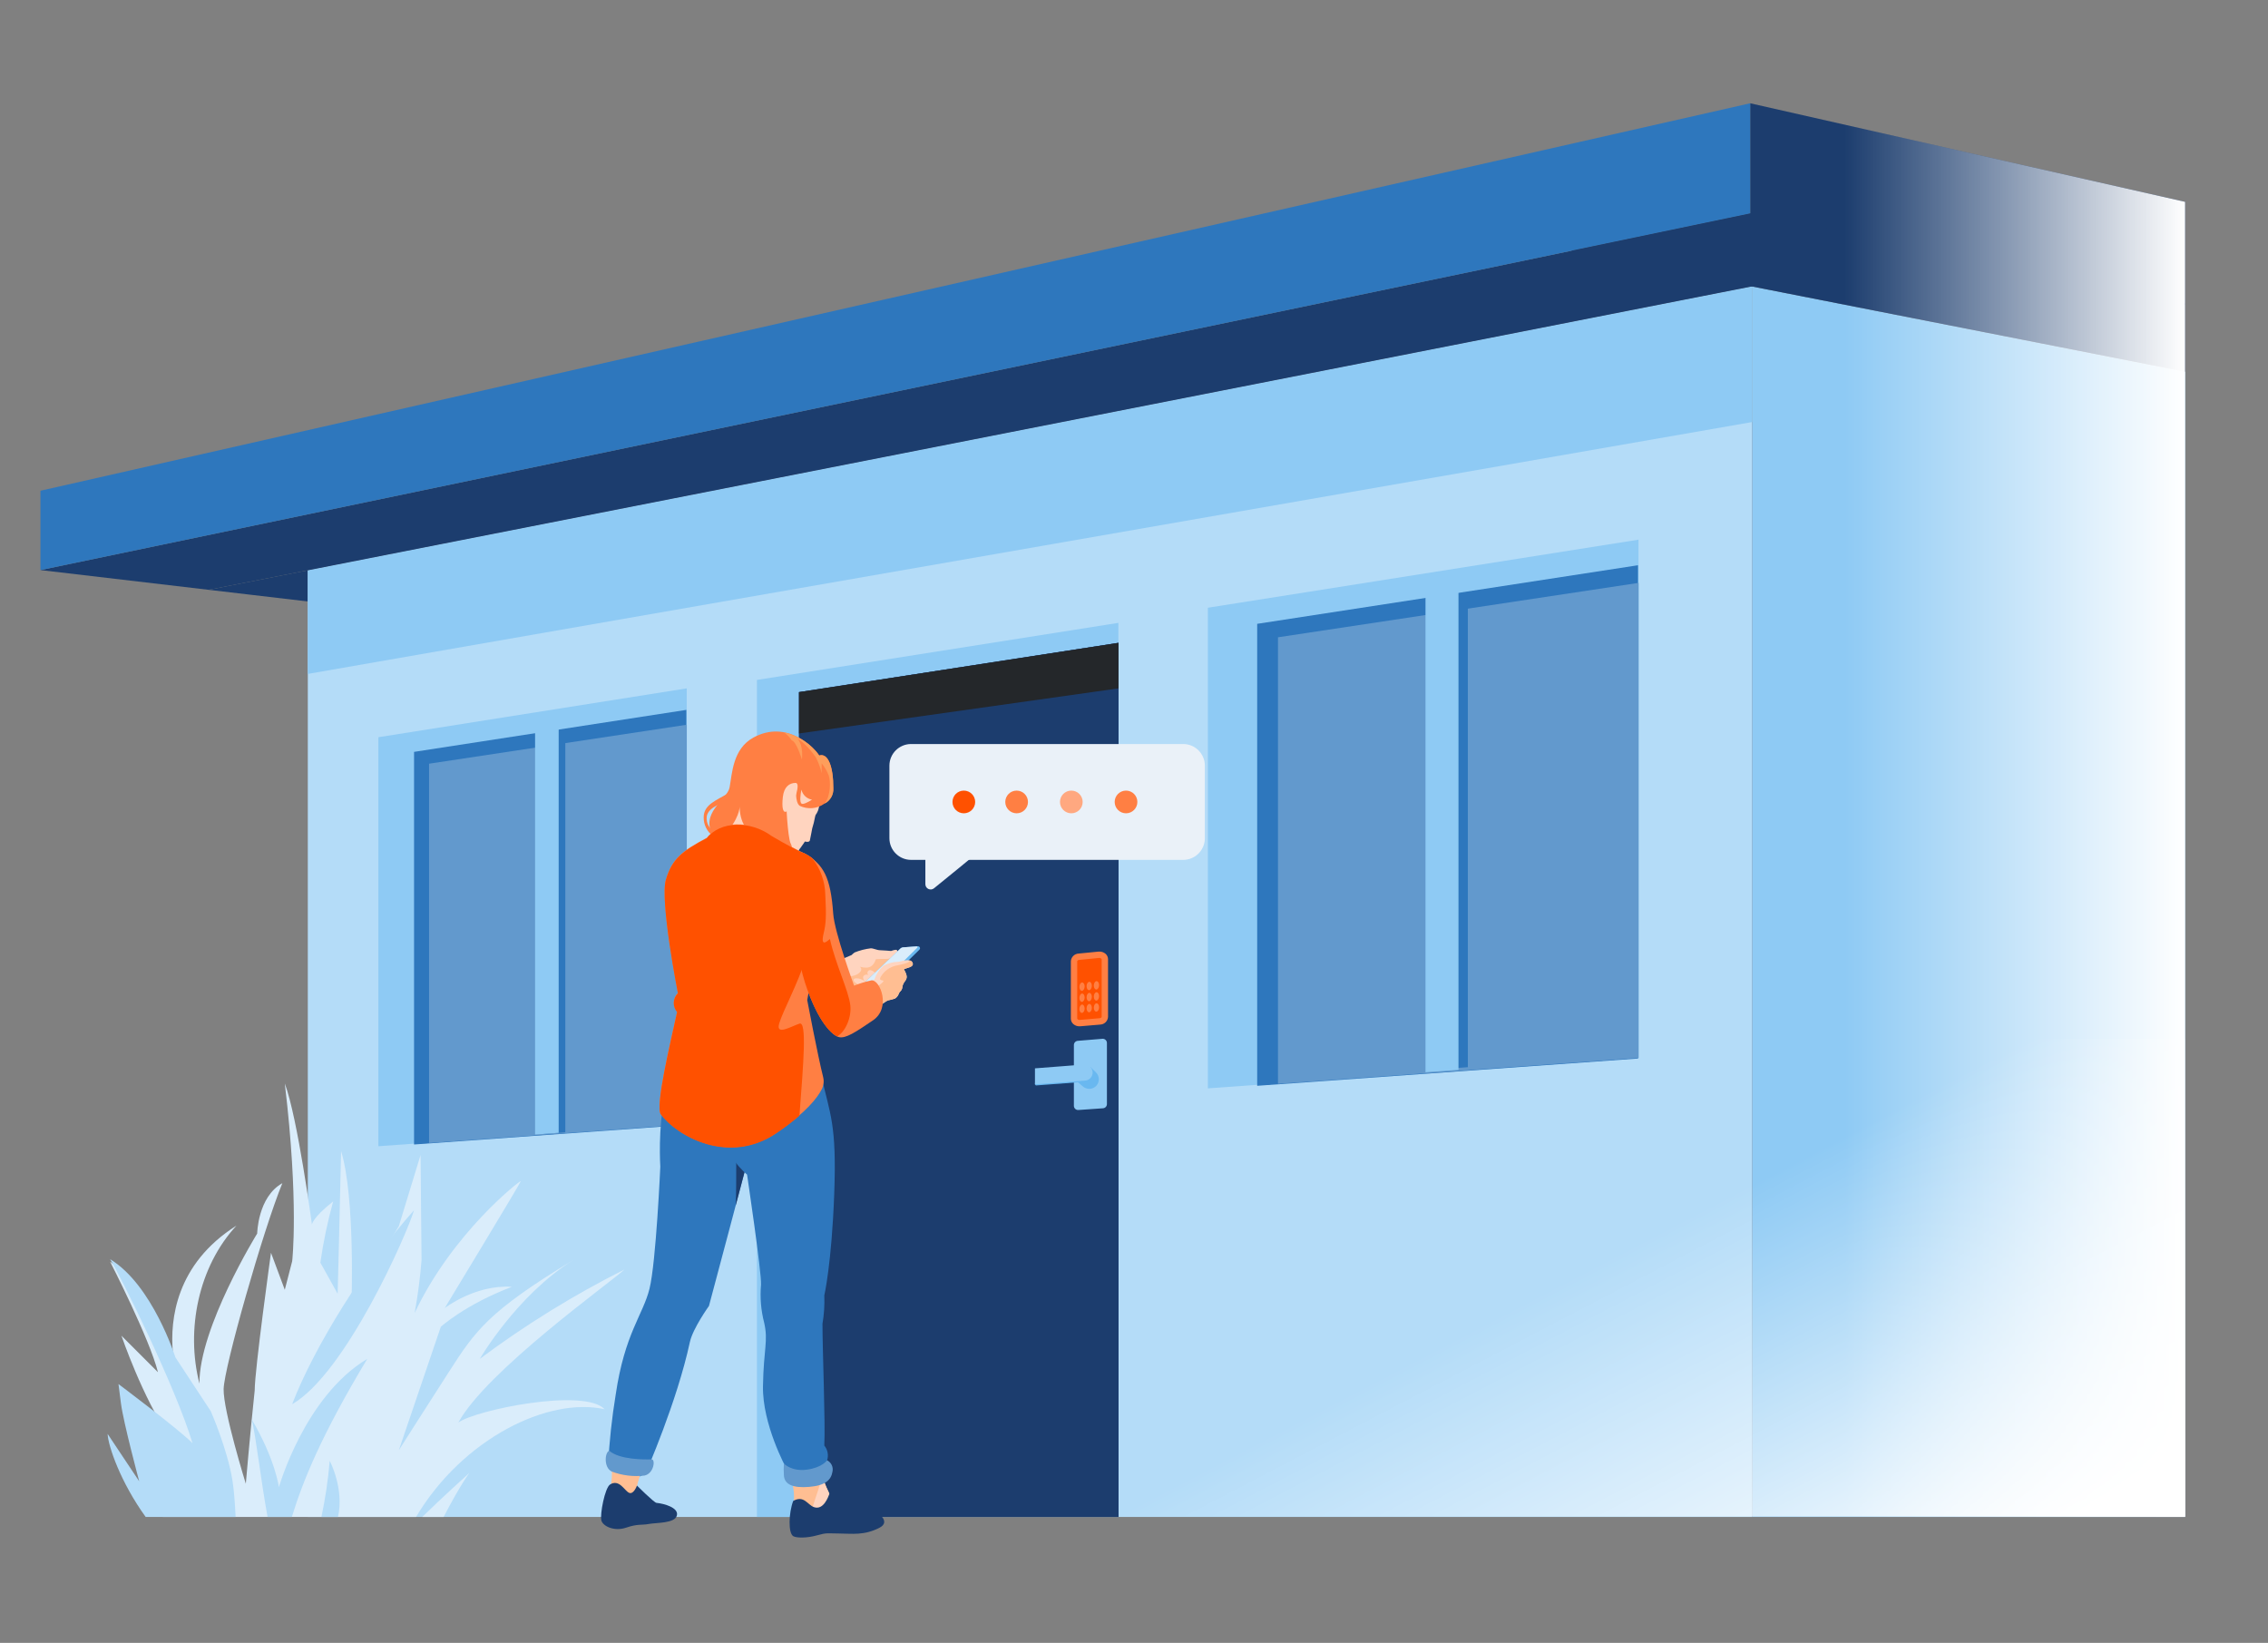
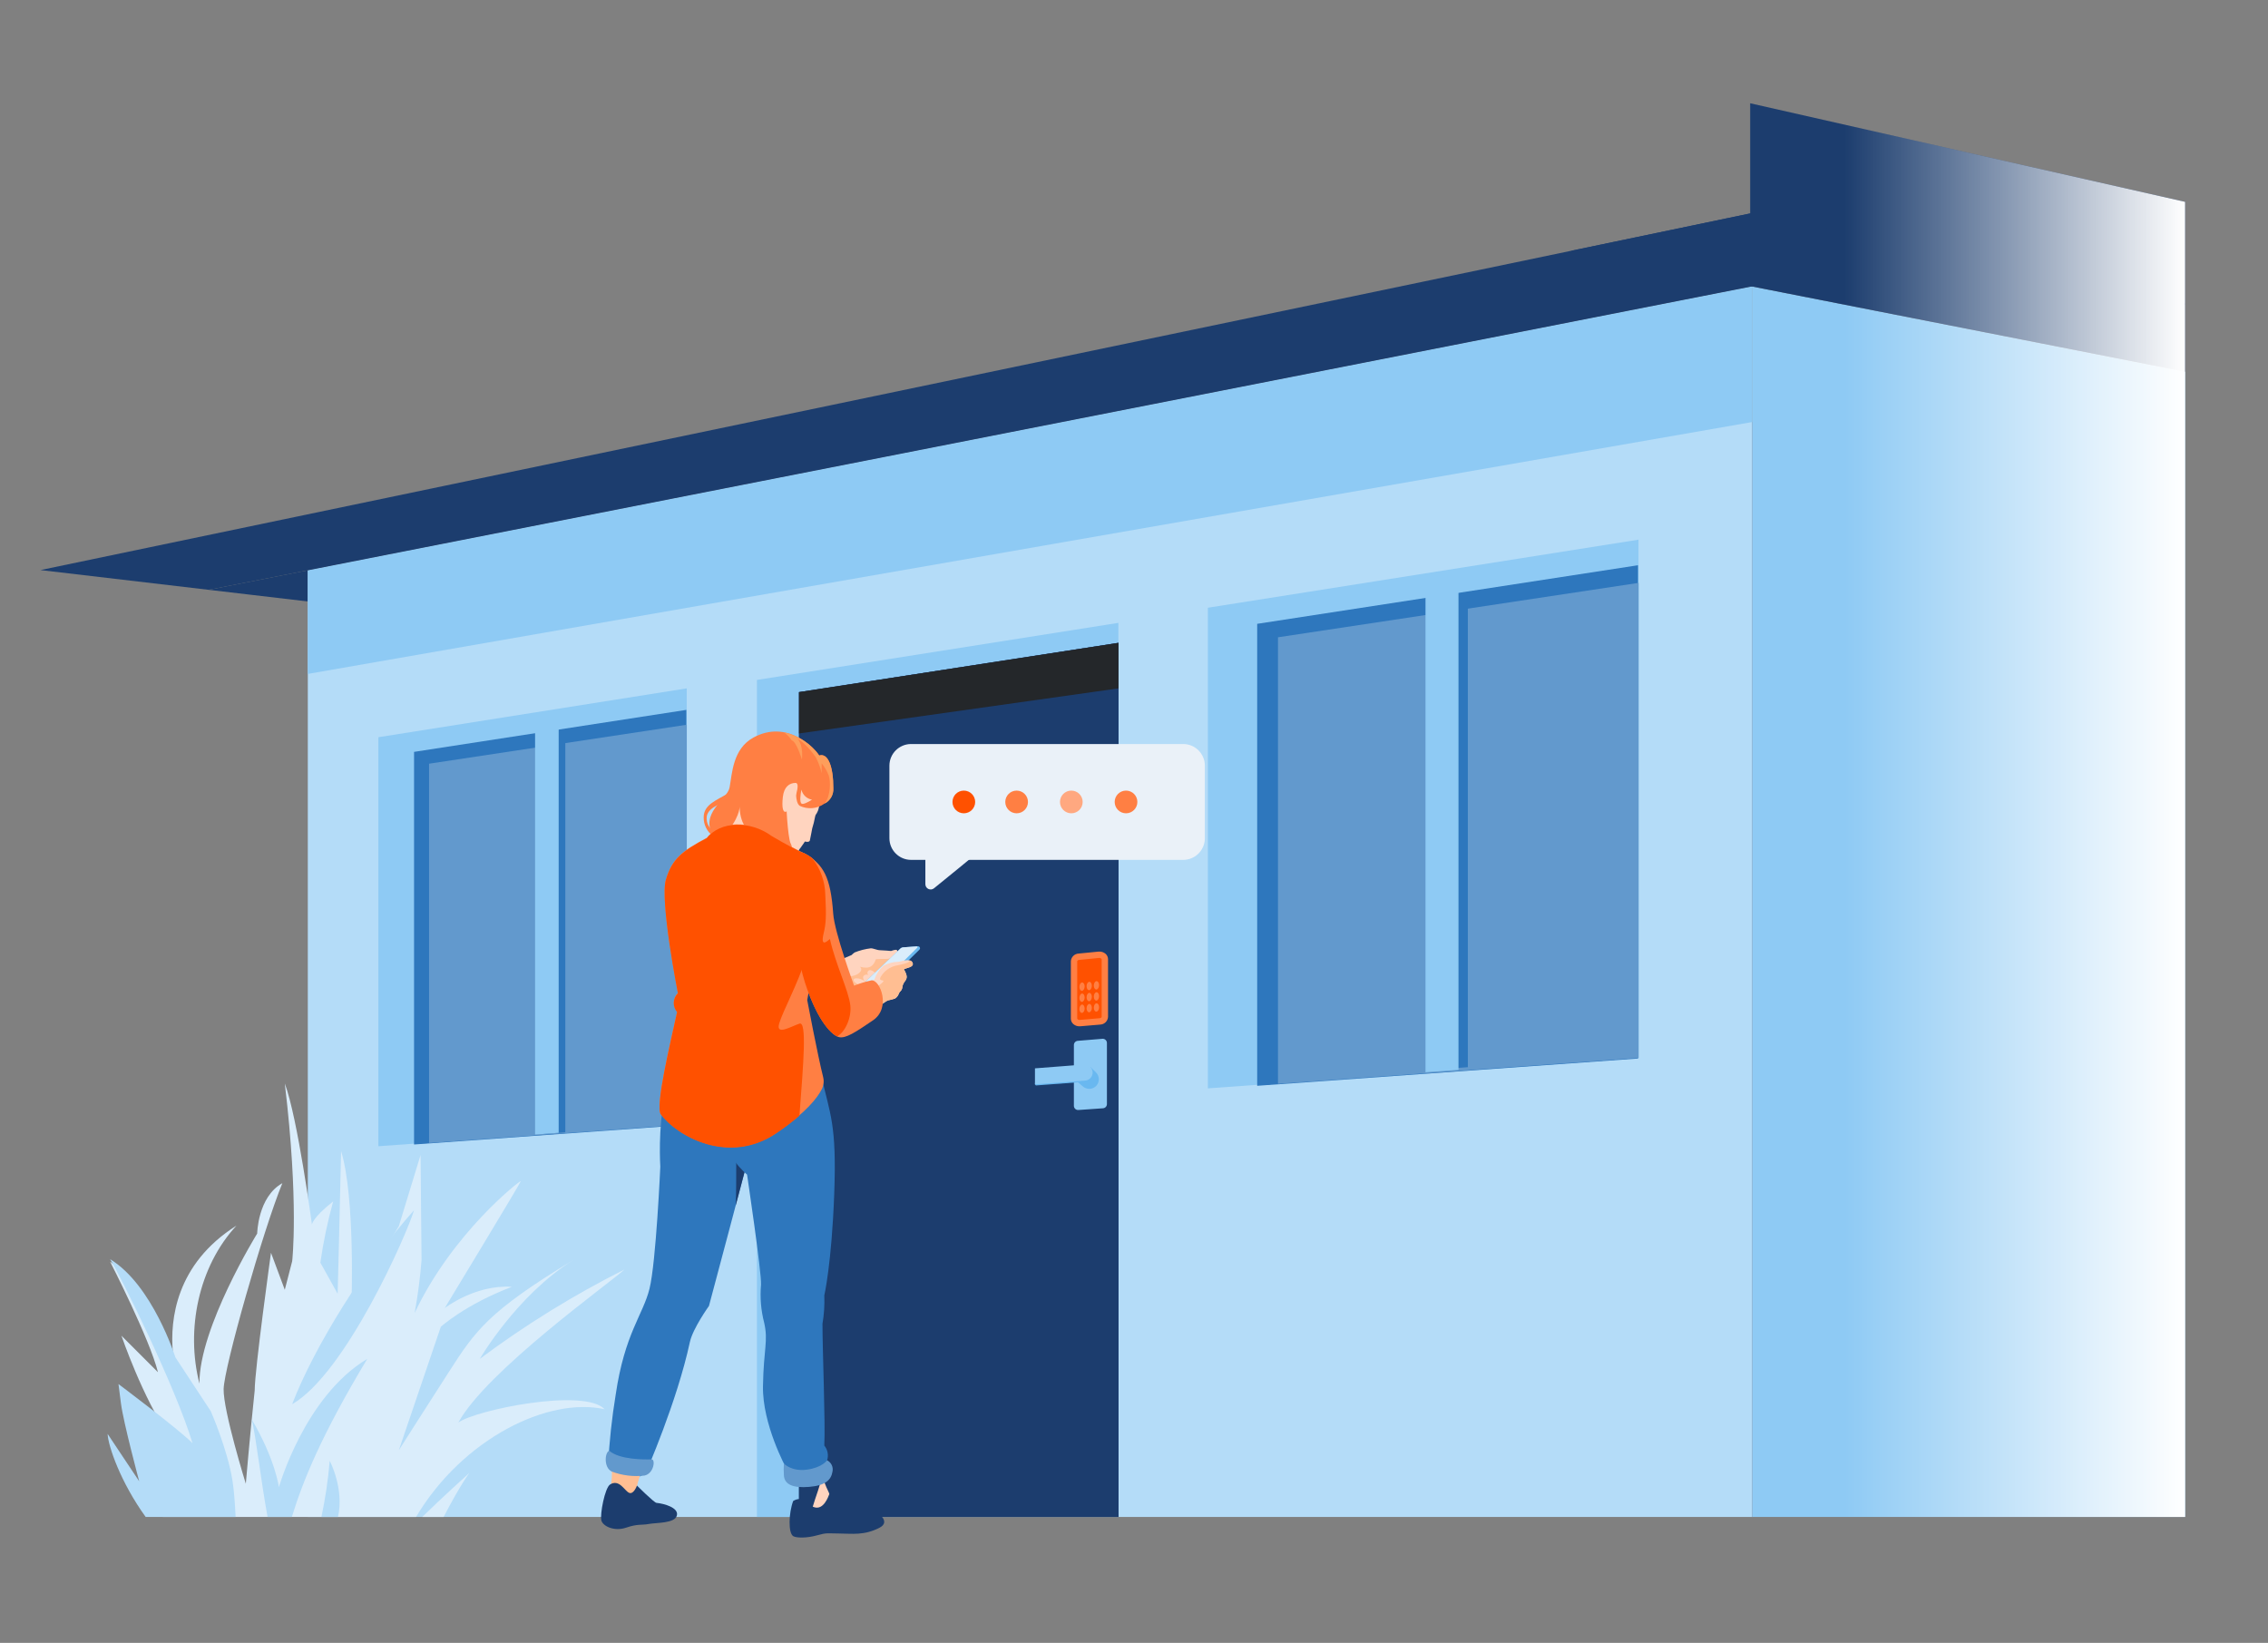
<svg xmlns="http://www.w3.org/2000/svg" width="526" height="381" viewBox="0 0 526 381" fill="none">
  <rect x="0" y="0" width="526" height="381" fill="#808080" stroke="none" />
  <path d="M118.124 137.951L94.782 142.232L48.381 136.786L71.357 132.269L118.124 137.951Z" fill="#1C3D6E" />
  <path d="M406.375 351.801V66.448L71.387 132.263V351.801H406.375Z" fill="#B4DCF8" />
  <path d="M406.375 66.412L71.387 132.263V156.293L406.375 97.878V66.412Z" fill="#8ECAF4" />
  <path d="M259.379 351.801V144.451L175.55 157.683V351.801H259.379Z" fill="#8ECAF4" />
  <path d="M259.4 351.801V149.085L185.31 160.514V351.801H259.4Z" fill="#1C3D6E" />
  <path d="M259.4 351.801V149.085L185.31 160.514V351.801H259.4Z" fill="#1C3D6E" />
  <path d="M185.31 160.514V170.099L259.4 159.644V149.085L185.31 160.514Z" fill="#24272A" />
  <path d="M159.267 159.644L87.757 170.971V265.826L159.267 260.669V159.644Z" fill="#8ECAF4" />
  <path d="M159.18 164.631L96.028 174.368V265.423L159.18 260.88V164.631Z" fill="#2E77BD" />
  <path d="M159.284 168.074L99.509 177.114V265.081L159.284 260.776V168.074Z" fill="#6299CD" />
  <path d="M131.108 170.286L125.625 171.125V263.002L131.108 262.606V170.286Z" fill="#2E77BD" />
  <path d="M129.568 166.96L124.099 167.814V263.112L129.568 262.717V166.96Z" fill="#8ECAF4" />
  <path d="M380.012 125.156L280.134 140.942V252.404L380.012 245.236V125.156Z" fill="#8ECAF4" />
  <path d="M379.889 131.087L291.569 144.674V251.811L379.889 245.488V131.087Z" fill="#2E77BD" />
  <path d="M380.037 135.176L296.392 147.796V251.358L380.037 245.363V135.176Z" fill="#6299CD" />
  <path d="M340.425 137.951L332.755 139.126V248.047L340.425 247.494V137.951Z" fill="#2E77BD" />
  <path d="M338.253 134.846L330.607 136.037V248.671L338.253 248.122V134.846Z" fill="#8ECAF4" />
  <path d="M506.778 86.197L406.375 66.448V351.801H506.778V86.197Z" fill="#8ECAF4" />
  <path d="M506.778 46.81L405.907 23.951V49.659L506.778 70.688V46.81Z" fill="#1C3D6E" />
  <path d="M406.375 49.4L9.383 132.208L48.381 136.786L448.335 58.158L406.375 49.4Z" fill="#1C3D6E" />
-   <path d="M405.907 23.951L9.383 113.81V132.217L405.907 49.509V23.951Z" fill="#2E77BD" />
  <path d="M506.778 70.357L406.375 49.4L364.309 58.175L506.778 86.197V70.357Z" fill="#1C3D6E" />
  <path d="M255.084 236.875L250.467 237.275C250.309 237.303 250.147 237.299 249.991 237.262C249.835 237.225 249.688 237.156 249.56 237.06C249.431 236.964 249.324 236.843 249.244 236.704C249.164 236.565 249.114 236.411 249.096 236.252V222.936C249.122 222.65 249.253 222.385 249.462 222.189C249.672 221.994 249.947 221.883 250.233 221.878L254.85 221.427C255.009 221.396 255.173 221.399 255.331 221.435C255.489 221.47 255.637 221.538 255.768 221.634C255.898 221.73 256.008 221.851 256.089 221.992C256.17 222.132 256.222 222.287 256.24 222.448V235.816C256.213 236.104 256.079 236.372 255.866 236.568C255.652 236.763 255.374 236.873 255.084 236.875Z" fill="#FF5100" />
  <path d="M250.333 238.012C249.81 238.017 249.304 237.827 248.914 237.479C248.74 237.324 248.601 237.134 248.505 236.922C248.409 236.71 248.359 236.48 248.358 236.248V222.935C248.382 222.465 248.58 222.021 248.914 221.69C249.248 221.359 249.694 221.164 250.164 221.144L254.778 220.692C255.071 220.663 255.368 220.694 255.649 220.783C255.93 220.871 256.19 221.016 256.414 221.208C256.59 221.363 256.731 221.553 256.828 221.767C256.926 221.98 256.977 222.212 256.978 222.447V235.815C256.955 236.29 256.754 236.738 256.415 237.072C256.076 237.405 255.624 237.599 255.149 237.615L250.532 238.008C250.464 238.009 250.4 238.012 250.333 238.012ZM254.994 222.159C254.97 222.157 254.945 222.157 254.921 222.159L250.305 222.612C250.013 222.638 249.834 222.812 249.834 222.932V236.245C249.889 236.344 249.973 236.424 250.074 236.475C250.176 236.526 250.291 236.545 250.403 236.53L255.022 236.138C255.304 236.112 255.502 235.945 255.502 235.812V222.447C255.448 222.36 255.374 222.288 255.285 222.238C255.196 222.187 255.096 222.16 254.994 222.159Z" fill="#FF7F43" />
  <path d="M250.1 257.424L255.82 257.024C256.065 257.006 256.293 256.896 256.46 256.717C256.627 256.537 256.72 256.301 256.72 256.056V241.879C256.72 241.745 256.692 241.612 256.638 241.489C256.585 241.366 256.506 241.256 256.407 241.165C256.309 241.074 256.192 241.004 256.065 240.96C255.938 240.917 255.804 240.9 255.67 240.911L249.95 241.382C249.707 241.402 249.481 241.512 249.316 241.691C249.151 241.87 249.059 242.105 249.059 242.349V256.456C249.059 256.589 249.087 256.721 249.14 256.843C249.193 256.966 249.271 257.076 249.369 257.166C249.466 257.257 249.582 257.327 249.708 257.371C249.833 257.415 249.967 257.433 250.1 257.424Z" fill="#8ECAF4" />
  <path d="M252.2 248.126C252.2 248.126 252.859 247.421 252.9 247.464C252.924 247.49 253.622 248.169 254.176 248.707C254.389 248.914 254.558 249.162 254.673 249.435C254.789 249.709 254.848 250.003 254.848 250.3C254.848 250.858 254.638 251.396 254.259 251.807C253.881 252.217 253.362 252.47 252.805 252.516C252.221 252.563 251.641 252.377 251.193 252L249.177 250.3L252.2 248.126Z" fill="#69B8F0" />
  <path d="M251.658 247.213L240.298 248.096L240.03 251.478L240.242 251.731L251.887 250.86C252.122 250.864 252.356 250.82 252.574 250.732C252.793 250.644 252.991 250.512 253.158 250.346C253.324 250.18 253.455 249.981 253.544 249.763C253.632 249.545 253.676 249.311 253.672 249.076C253.672 248.818 253.619 248.563 253.515 248.327C253.412 248.091 253.261 247.879 253.072 247.704C252.883 247.529 252.66 247.395 252.416 247.311C252.173 247.226 251.915 247.193 251.658 247.213Z" fill="#69B8F0" />
  <path d="M251.39 246.881L240.03 247.764V251.478L251.674 250.607C252.144 250.572 252.584 250.361 252.905 250.015C253.226 249.669 253.404 249.215 253.404 248.744C253.404 248.486 253.351 248.231 253.247 247.995C253.144 247.759 252.993 247.547 252.804 247.372C252.615 247.197 252.392 247.063 252.148 246.979C251.905 246.894 251.647 246.861 251.39 246.881Z" fill="#8ECAF4" />
  <path d="M253.365 229.901C253.365 229.291 253.053 228.825 252.665 228.86C252.277 228.895 251.965 229.418 251.965 230.028C251.965 230.638 252.276 231.104 252.665 231.069C253.054 231.034 253.365 230.506 253.365 229.901Z" fill="#FF5100" />
  <path d="M253.223 228.61C253.223 229.145 252.949 229.604 252.612 229.635C252.275 229.666 252.001 229.257 252.001 228.722C252.001 228.187 252.275 227.729 252.612 227.698C252.949 227.667 253.223 228.075 253.223 228.61Z" fill="#FF7F43" />
  <path d="M251.554 228.764C251.554 229.298 251.281 229.756 250.944 229.787C250.607 229.818 250.335 229.41 250.335 228.876C250.335 228.342 250.608 227.884 250.944 227.852C251.28 227.82 251.554 228.229 251.554 228.764Z" fill="#FF7F43" />
  <path d="M254.9 228.456C254.9 228.992 254.626 229.451 254.287 229.482C253.948 229.513 253.675 229.104 253.675 228.569C253.675 228.034 253.949 227.569 254.287 227.542C254.625 227.515 254.9 227.92 254.9 228.456Z" fill="#FF7F43" />
  <path d="M253.223 231.175C253.223 231.71 252.949 232.169 252.612 232.199C252.275 232.229 252.001 231.82 252.001 231.285C252.001 230.75 252.275 230.292 252.612 230.261C252.949 230.23 253.223 230.64 253.223 231.175Z" fill="#FF7F43" />
  <path d="M251.554 231.325C251.554 231.86 251.281 232.318 250.944 232.348C250.607 232.378 250.335 231.969 250.335 231.435C250.335 230.901 250.608 230.444 250.944 230.413C251.28 230.382 251.554 230.791 251.554 231.325Z" fill="#FF7F43" />
  <path d="M254.9 231.024C254.9 231.56 254.626 232.024 254.287 232.049C253.948 232.074 253.675 231.67 253.675 231.135C253.675 230.6 253.949 230.14 254.287 230.109C254.625 230.078 254.9 230.488 254.9 231.024Z" fill="#FF7F43" />
  <path d="M253.223 233.74C253.223 234.275 252.949 234.733 252.612 234.763C252.275 234.793 252.001 234.382 252.001 233.848C252.001 233.314 252.275 232.855 252.612 232.825C252.949 232.795 253.223 233.201 253.223 233.74Z" fill="#FF7F43" />
  <path d="M251.554 233.887C251.554 234.422 251.281 234.879 250.944 234.908C250.607 234.937 250.335 234.528 250.335 233.994C250.335 233.46 250.608 233.003 250.944 232.973C251.28 232.943 251.554 233.353 251.554 233.887Z" fill="#FF7F43" />
  <path d="M254.9 233.593C254.9 234.129 254.626 234.587 254.287 234.617C253.948 234.647 253.675 234.236 253.675 233.701C253.675 233.166 253.949 232.707 254.287 232.677C254.625 232.647 254.9 233.057 254.9 233.593Z" fill="#FF7F43" />
  <path d="M405.907 23.951V49.498L364.309 58.175L406.375 66.448V351.801H506.778V86.197V70.688V70.357V46.81L405.907 23.951Z" fill="url(#paint0_linear_657_8228)" />
-   <path d="M506.777 240.908H254.843V351.714H506.777V240.908Z" fill="url(#paint1_linear_657_8228)" />
  <path d="M211.3 199.417H274.407C277.183 199.417 279.434 197.166 279.434 194.39V177.576C279.434 174.799 277.183 172.549 274.407 172.549H211.3C208.524 172.549 206.273 174.799 206.273 177.576V194.39C206.273 197.166 208.524 199.417 211.3 199.417Z" fill="#EAF1F8" />
  <path d="M214.613 205.046V197.901C214.613 197.901 227.425 197.001 226.48 197.901C225.792 198.556 219.81 203.417 216.611 206.009C216.43 206.155 216.212 206.246 215.981 206.273C215.75 206.3 215.517 206.26 215.307 206.16C215.098 206.059 214.922 205.9 214.799 205.703C214.676 205.506 214.611 205.278 214.613 205.046Z" fill="#EAF1F8" />
  <path d="M261.149 188.615H261.15C262.603 188.615 263.781 187.437 263.781 185.984V185.983C263.781 184.53 262.603 183.352 261.15 183.352H261.149C259.696 183.352 258.518 184.53 258.518 185.983V185.984C258.518 187.437 259.696 188.615 261.149 188.615Z" fill="#FF7F43" />
  <path d="M248.463 188.615H248.464C249.917 188.615 251.095 187.437 251.095 185.984V185.983C251.095 184.53 249.917 183.352 248.464 183.352H248.463C247.01 183.352 245.832 184.53 245.832 185.983V185.984C245.832 187.437 247.01 188.615 248.463 188.615Z" fill="#FFA880" />
  <path d="M235.778 188.615H235.779C237.232 188.615 238.41 187.437 238.41 185.984V185.983C238.41 184.53 237.232 183.352 235.779 183.352H235.778C234.325 183.352 233.147 184.53 233.147 185.983V185.984C233.147 187.437 234.325 188.615 235.778 188.615Z" fill="#FF7F43" />
  <path d="M223.532 188.615H223.533C224.986 188.615 226.164 187.437 226.164 185.984V185.983C226.164 184.53 224.986 183.352 223.533 183.352H223.532C222.079 183.352 220.901 184.53 220.901 185.983V185.984C220.901 187.437 222.079 188.615 223.532 188.615Z" fill="#FF5100" />
  <path d="M96.49 351.801H37.772C35.036 345.234 33.005 338.396 31.712 331.401L39.267 333.118C33.086 324.19 28.167 309.767 28.167 309.767L36.637 318.237C34.692 310.453 25.537 292.596 25.537 292.596C25.537 292.596 33.321 297.862 40.075 313.43C39.458 306.218 40.691 293.169 54.841 284.24C46.027 293.74 43.051 308.393 46.256 320.87C46.141 307.935 59.649 286.07 59.649 286.07C59.649 286.07 59.763 277.599 65.487 274.394C61.022 285.268 51.979 317.094 51.865 322.127C51.751 327.16 57.01 344.101 57.01 344.101C57.01 344.101 57.926 333.227 59.07 322.467C59.07 317.659 62.848 290.53 62.848 290.53L66.048 299.115L67.765 292.476C67.765 292.476 69.365 278.969 66.048 251.267C69.024 259.167 72.348 284.005 72.348 284.005C72.348 284.005 72.348 282.517 77.27 278.625C75.975 283.288 74.982 288.031 74.3 292.823L78.306 300.035C78.306 300.035 78.764 283.435 79.106 266.953C82.426 277.713 81.506 302.668 81.506 302.668L92.5 284.353L97.537 267.869L97.766 292.251C97.441 296.358 96.907 300.446 96.166 304.499C104.98 285.841 120.777 273.593 120.777 273.936C120.777 274.279 103.149 303.354 103.149 303.354C103.149 303.354 110.249 297.86 118.716 298.432C107.884 302.552 102.233 307.704 102.233 307.704L92.5 336.321C92.5 336.321 97.88 327.851 104.062 318.235C110.244 308.619 113.219 304.156 132.908 292.251C119.858 300.378 111.273 315.145 111.273 315.145C121.824 307.269 133.047 300.336 144.812 294.426C141.493 297.517 112.876 317.892 106.294 329.911C110.128 327.049 135.426 321.784 140.234 326.82C127.239 323.922 107.4 333.508 96.49 351.801Z" fill="#DAEDFB" />
  <path d="M108.864 341.587C108.864 341.587 106.933 344.038 102.883 351.801H97.931C102.269 347.523 108.864 341.587 108.864 341.587Z" fill="#DAEDFB" />
  <path d="M33.781 351.801C27.931 343.701 25.081 335.332 24.959 332.544L32.285 343.533C32.285 343.533 28.622 329.911 28.049 325.447L27.477 320.983C27.477 320.983 41.328 331.353 44.647 334.696C40.813 321.896 27.935 295.796 25.531 292.022C35.375 297.974 40.685 314.801 40.685 314.801L48.885 327.278C48.885 327.278 52.777 336.134 53.921 343.418C54.313 345.918 54.49 348.797 54.645 351.801H33.781Z" fill="#B4DCF8" />
  <path d="M67.754 325.656C80.117 318.556 94.311 286.393 96.028 280.67C84.713 293.261 72.791 312.492 67.754 325.656Z" fill="#B4DCF8" />
  <path d="M62.059 351.801C60.466 343.151 59.398 333.301 58.384 329.186C63.878 338.496 64.684 344.907 64.684 344.907C64.684 344.907 70.637 323.844 85.174 315.145C74.423 333.029 70.252 343.484 67.685 351.801H62.059Z" fill="#B4DCF8" />
  <path d="M74.546 351.801C75.457 347.505 76.099 343.157 76.47 338.782C76.47 338.782 79.885 345.24 78.387 351.801H74.546Z" fill="#B4DCF8" />
  <path d="M184.042 198.195C184.835 198.08 186.672 195.158 186.672 195.158C186.672 195.158 187.702 195.453 187.828 194.896C188.028 193.985 188.369 192.126 188.369 192.126C188.647 191.243 188.869 190.343 189.032 189.432C189.16 188.706 189.295 189.064 189.762 187.884C190.165 186.515 190.351 185.093 190.314 183.667C190.363 182.267 188.934 176.428 184.903 177.092C180.872 177.756 177.627 185.692 177.627 185.692C177.627 185.692 178.642 198.978 184.042 198.195Z" fill="#FFD4BF" />
  <path d="M193.261 182.772C193.282 177.81 192.043 174.56 189.997 175.216C189.045 173.538 182.553 166.751 174.719 171.057C169.919 173.696 169.819 179.376 169.198 182.657C168.666 185.457 161.993 188.642 165.569 194.115C169.145 199.588 183.502 197.967 183.502 197.967C183.653 197.581 183.718 197.168 183.693 196.755C183.668 196.342 183.553 195.939 183.356 195.575C182.699 194.188 182.188 185.868 182.407 184.175C182.554 183.611 182.843 183.095 183.245 182.674C183.648 182.253 184.151 181.941 184.707 181.769C184.607 182.656 184.318 186.101 185.493 186.892C186.399 187.321 187.404 187.501 188.403 187.414C189.402 187.326 190.36 186.973 191.177 186.392C191.845 186.064 192.4 185.544 192.771 184.899C193.142 184.255 193.313 183.514 193.261 182.772ZM185.213 181.772C185.287 181.789 185.357 181.819 185.421 181.859L185.213 181.772ZM185.935 186.388C185.392 186.088 185.642 184.288 185.866 183.13C186.001 183.718 186.307 184.253 186.746 184.667C187.185 185.081 187.737 185.355 188.332 185.456C187.348 186.069 186.32 186.593 185.935 186.383V186.388Z" fill="#FF7F43" />
  <path d="M168.99 183.922C166.096 185.648 163.201 186.593 163.201 189.547C163.185 190.383 163.37 191.211 163.74 191.962C164.11 192.712 164.655 193.362 165.328 193.859C165.328 193.859 166.509 193.091 166.096 193.032C165.375 192.754 164.767 192.242 164.371 191.578C163.975 190.914 163.812 190.137 163.91 189.37C164.22 186.977 168.4 186.002 168.4 186.002L168.99 183.922Z" fill="#FF7F43" />
  <path d="M169.2 192.22C171.754 188.936 171.548 186.747 171.548 186.747C171.548 186.747 171.248 191.779 174.721 193.315C175.965 193.867 169.2 192.22 169.2 192.22Z" fill="#FFD4BF" />
  <path d="M182.346 188.226C181.56 188.57 181.289 187.201 181.56 184.826C181.831 182.451 183.076 181.591 184.493 181.566C185.91 181.541 183.821 186.58 183.821 186.58L182.346 188.226Z" fill="#FFD4BF" />
  <path d="M149.775 341.571C149.775 341.571 157.009 325.123 159.996 311.247C160.678 308.081 164.424 302.868 164.424 302.868C164.424 302.868 173.89 267.36 173.995 266.838C175.342 260.102 172.871 252.1 163.609 251.258C154.347 250.416 155.915 246.958 154.231 254.2C152.547 261.442 153.14 270.556 153.14 270.556C153.14 270.556 152.158 292.73 150.64 298.856C149.122 304.982 144.885 309.231 142.795 323.424C141.904 328.846 141.316 334.314 141.034 339.802C141.034 339.802 144.218 345.618 149.775 341.571Z" fill="#2E77BD" />
  <path d="M168.755 252.783C168.336 254.943 170.941 258.322 170.865 260.548C170.632 267.358 170.865 272.619 170.64 279.522C172.446 272.73 173.954 267.045 173.995 266.838C175.045 261.586 173.756 255.58 168.755 252.783Z" fill="#1C3D6E" />
  <path d="M177.232 306.766C178.204 311.066 177.112 312.625 176.95 321.459C176.788 330.293 182.267 340.331 182.267 340.331L181.862 341.285H192.076C191.976 340.637 191.829 338.662 191.829 338.662C192.016 338.083 192.055 337.467 191.94 336.87C191.826 336.273 191.563 335.714 191.175 335.246C191.445 329.934 190.75 313.24 190.75 307.017C191.123 304.843 191.266 302.637 191.175 300.434C191.175 300.434 192.875 293.134 193.475 276.891C194.075 260.648 192.528 258.605 190.401 249.16C190.401 249.16 167.04 253.414 167.282 260.66C167.524 267.906 173.26 272.401 173.26 272.401C173.26 272.401 176.665 295.256 176.502 297.931C176.236 300.896 176.483 303.885 177.232 306.766Z" fill="#2E77BD" />
  <path d="M178.888 193.745C173.999 190.178 166.997 190.31 163.958 194.274C158.277 197.312 155.899 199.03 154.446 203.918C152.993 208.806 157.224 230.266 157.224 230.266C156.643 230.832 156.301 231.599 156.266 232.41C156.232 233.22 156.508 234.013 157.039 234.627C155.521 241.627 151.903 256.527 153.257 258.351C156.991 263.396 168.979 270.242 180.077 262.711C187.035 257.989 189.63 254.511 190.599 252.579C191.031 251.718 191.14 250.731 190.906 249.797C189.614 244.627 187.211 231.927 187.211 231.927C187.211 231.927 190.118 217.262 190.25 209.467C190.382 201.672 190.263 199.7 186.683 197.973C182.632 196.019 178.888 193.745 178.888 193.745Z" fill="#FF7F43" />
  <path d="M207.641 221.301C207.521 221.325 202.155 228.936 202.155 228.936H194.544L194.268 222.819L200.955 221.106L207.641 221.301Z" fill="#FFD4BF" />
  <path d="M207.641 221.301L204.705 221.215C203.79 221.447 202.34 221.975 202.34 221.975C202.34 221.975 198.727 223.462 199.55 224.328C200.337 225.154 198.712 226.41 197.029 226.41C196.252 226.41 197.046 228.438 197.065 228.536C197.137 228.674 197.218 228.808 197.307 228.936H202.155C202.155 228.936 207.521 221.325 207.641 221.301Z" fill="#FFBE92" />
  <path d="M198.589 223.961C201.201 224.801 202.369 224.561 203.155 222.446C204.835 222.3 206.168 222.61 207.245 221.971C208.322 221.332 208.268 220.455 207.957 220.309C207.646 220.163 206.657 220.547 206.657 220.547C206.657 220.547 204.657 220.364 204.04 220.364C203.423 220.364 202.511 219.908 201.964 219.926C200.673 220.078 199.408 220.401 198.202 220.886C197.948 221.069 197.71 221.273 197.49 221.496L195.061 222.519L195.697 224.814L198.589 223.961Z" fill="#FFD4BF" />
  <path d="M203.337 225.879C202.037 224.779 201.621 224.856 201.292 225.258C200.963 225.66 201.383 226.134 201.383 226.134C201.206 226.03 200.998 225.993 200.796 226.03C200.594 226.067 200.412 226.174 200.283 226.334C199.852 226.917 200.765 227.834 200.765 227.834L203.337 225.879Z" fill="#FFD4BF" />
  <path d="M201.609 229.001C201.382 228.393 200.98 227.868 200.453 227.49C199.926 227.113 199.298 226.901 198.65 226.883C197.536 226.865 198.029 227.783 198.559 227.999C199.141 228.336 199.63 228.812 199.983 229.385C200.385 229.934 201.609 229.001 201.609 229.001Z" fill="#FFD4BF" />
  <path d="M212.887 219.456L209.506 219.701C209.235 219.721 208.979 219.834 208.782 220.021L200.9 227.501C200.856 227.543 200.82 227.594 200.796 227.65C200.771 227.707 200.758 227.767 200.757 227.829C200.757 227.89 200.768 227.951 200.791 228.008C200.814 228.065 200.849 228.116 200.892 228.16L200.9 228.168C200.986 228.254 201.103 228.303 201.225 228.303H204.841C204.961 228.302 205.077 228.255 205.163 228.171L213.242 220.238C213.285 220.195 213.319 220.144 213.343 220.088C213.366 220.032 213.378 219.972 213.378 219.912C213.378 219.851 213.366 219.791 213.343 219.735C213.319 219.679 213.285 219.628 213.242 219.586C213.195 219.54 213.14 219.505 213.079 219.483C213.017 219.46 212.952 219.451 212.887 219.456Z" fill="#69B8F0" />
  <path d="M200.884 227.522L208.855 219.952C209.004 219.809 209.199 219.723 209.405 219.708L212.611 219.476C212.647 219.473 212.684 219.482 212.715 219.501C212.747 219.519 212.771 219.547 212.786 219.581C212.801 219.614 212.806 219.651 212.799 219.687C212.793 219.723 212.775 219.756 212.749 219.782L204.696 227.69C204.604 227.78 204.481 227.83 204.353 227.83H201.007C200.971 227.83 200.937 227.819 200.907 227.799C200.878 227.779 200.855 227.75 200.842 227.717C200.829 227.684 200.826 227.648 200.833 227.613C200.841 227.578 200.858 227.546 200.884 227.522Z" fill="#DAEDFB" />
  <path d="M199.794 228.936C200.826 228.387 201.829 227.786 202.8 227.136C203.208 225.929 203.919 224.848 204.865 223.995C205.905 223.401 207.078 223.079 208.276 223.06C208.986 223.03 211.251 222.066 211.671 223.353C211.965 224.253 210.516 224.422 209.632 224.753C210.211 225.881 210.499 226.53 210.088 227.246C210.005 227.393 209.912 227.534 209.81 227.669C209.53 228.019 209.347 228.438 209.281 228.882C209.263 229.272 209.093 229.64 208.808 229.907C208.387 230.224 208.459 231.034 207.544 231.583C207.009 231.758 206.465 231.901 205.913 232.012C205.138 232.291 201.88 235.075 202.277 234.05C202.336 233.901 199.794 228.936 199.794 228.936Z" fill="#FFD4BF" />
  <path d="M209.281 228.885C209.347 228.441 209.53 228.022 209.81 227.672C209.912 227.537 210.005 227.396 210.088 227.249C210.499 226.533 210.211 225.884 209.632 224.756C210.516 224.421 211.965 224.256 211.671 223.356C211.617 223.19 211.518 223.044 211.384 222.933C211.25 222.822 211.087 222.751 210.915 222.729C211.335 223.198 209.026 223.723 207.641 223.975C206.323 224.323 205.179 225.144 204.427 226.281C203.827 227.136 204.142 227.318 204.755 227.395C205.368 227.472 203.815 228.638 202.769 229.158L200.769 230.866C201.325 231.903 201.828 232.968 202.276 234.057C201.876 235.082 205.137 232.298 205.912 232.019C206.464 231.908 207.008 231.765 207.543 231.59C208.458 231.041 208.386 230.231 208.808 229.914C209.094 229.646 209.264 229.276 209.281 228.885Z" fill="#FFBE92" />
  <path d="M186.683 197.973C191.02 200.517 192.647 203.431 193.239 211.903C193.545 216.28 198.084 228.587 198.084 228.587C199.406 228.057 200.772 227.641 202.165 227.346C204.171 227.311 206.665 233.764 202.472 236.625C198.279 239.486 196.172 240.825 194.65 240.536C193.128 240.247 189.685 237.102 186.683 227.85C183.681 218.598 181.768 195.09 186.683 197.973Z" fill="#FF7F43" />
-   <path d="M183.737 343.828C184.232 345.847 184.293 347.948 183.915 349.992C183.693 350.613 190.07 351.771 191.648 349.706C193.226 347.641 192.465 346.706 191.648 344.89C191.165 343.846 190.888 342.719 190.832 341.571L183.737 343.828Z" fill="#FFBE92" />
  <path d="M191.649 344.89C191.176 343.863 190.899 342.756 190.834 341.627C190.301 344.399 189.183 347.015 188.402 349.721C188.291 350.107 188.186 350.493 188.079 350.879C189.552 350.856 191.002 350.552 191.649 349.706C193.227 347.642 192.465 346.707 191.649 344.89Z" fill="#FFD4BF" />
  <path d="M181.8 339.418C181.741 340.307 181.741 341.199 181.8 342.088C181.878 344.28 183.914 345.141 187.672 344.828C191.43 344.515 192.76 343.222 193.072 341.285C193.184 340.771 193.123 340.235 192.897 339.76C192.671 339.285 192.294 338.899 191.825 338.662C191.825 338.662 190.695 340.362 187.108 340.835C183.521 341.308 181.8 339.418 181.8 339.418Z" fill="#6299CD" />
  <path d="M183.96 348.089C186.444 346.674 187.295 348.997 188.76 349.519C191.05 350.335 192.149 346.937 192.293 346.605C192.655 345.771 193.711 346.005 194.367 346.353C195.44 346.925 199.18 349.522 202.581 350.453C203.75 350.773 206.619 352.921 203.996 354.292C200.439 356.151 197.528 355.659 194.71 355.643C191.892 355.627 191.75 355.424 189.573 356.043C187.073 356.751 184.699 356.678 183.992 356.271C182.761 355.561 182.913 350.881 183.96 348.089Z" fill="#1C3D6E" />
  <path d="M141.821 340.316C142.37 343.998 140.321 348.041 142.603 349.397C144.885 350.753 147.183 348.697 147.303 346.726C147.629 344.723 148.166 342.761 148.903 340.871L141.821 340.316Z" fill="#FFBE92" />
  <path d="M141.3 336.439C140.252 336.801 139.969 340.375 141.9 341.285C144.313 342.192 146.907 342.507 149.467 342.204C151.69 341.74 152.073 338.34 151.087 338.436C149.538 338.523 143.624 338.526 141.3 336.439Z" fill="#6299CD" />
  <path d="M141.5 344.267C140.272 345.037 139.1 351.267 139.473 352.623C139.846 353.979 142.493 355.211 145.205 354.287C147.917 353.363 148.788 353.739 150.388 353.441C152.252 353.093 156.488 353.327 156.98 351.478C157.472 349.629 153.95 348.697 152.252 348.534C151.689 348.48 147.727 344.522 147.727 344.522C147.727 344.522 147 346.589 145.952 346.222C144.904 345.855 143.662 342.911 141.5 344.267Z" fill="#1C3D6E" />
  <path d="M190 175.216C188.047 172.476 185.146 170.56 181.859 169.84C182.269 170.175 182.659 170.536 183.026 170.919C183.229 171.145 183.411 171.39 183.571 171.649C183.735 171.726 183.886 171.827 184.02 171.949C184.989 172.854 185.974 176.144 185.974 176.144C185.974 176.144 186.427 172.975 184.989 171.375C186.449 172.069 188.479 174.514 189.234 175.691C189.828 176.838 190.274 178.055 190.562 179.314V177.03C191.255 177.868 191.806 178.813 192.192 179.83C192.65 181.13 192.692 184.51 191.271 186.355C191.914 186.016 192.445 185.497 192.799 184.862C193.153 184.227 193.314 183.503 193.264 182.778C193.282 177.81 192.043 174.56 190 175.216Z" fill="#FE9E5B" />
  <path d="M180.077 262.801C181.934 261.556 183.714 260.202 185.409 258.745C186.351 246.327 187.155 236.823 185.421 237.393C183.429 238.05 179.867 240.251 180.71 237.369C181.553 234.487 184.981 228.3 186.97 222.019C188.792 216.268 189.195 205.97 188.343 199.089C187.834 198.68 187.276 198.335 186.683 198.063C182.632 196.109 178.888 193.835 178.888 193.835C173.999 190.268 166.997 190.4 163.958 194.363C158.277 197.402 155.899 199.12 154.446 204.008C152.993 208.896 157.224 230.356 157.224 230.356C156.643 230.922 156.3 231.689 156.266 232.5C156.231 233.31 156.508 234.103 157.039 234.717C155.521 241.717 151.903 256.617 153.257 258.441C156.991 263.49 168.979 270.335 180.077 262.801Z" fill="#FF5100" />
  <path d="M197.209 233.166C196.83 229.756 193.783 223.653 192.481 217.784C192.451 217.647 190.071 220.372 191.026 216.431C191.546 214.286 191.679 212.558 191.399 207.401C191.324 204.436 190.314 201.571 188.514 199.214C187.933 198.758 187.321 198.344 186.683 197.973C181.768 195.09 183.683 218.598 186.683 227.85C189.383 236.163 192.426 239.54 194.124 240.35C195.922 239.468 197.536 236.109 197.209 233.166Z" fill="#FF5100" />
  <defs>
    <linearGradient id="paint0_linear_657_8228" x1="427.802" y1="187.876" x2="506.962" y2="187.876" gradientUnits="userSpaceOnUse">
      <stop stop-color="white" stop-opacity="0" />
      <stop offset="1" stop-color="white" />
    </linearGradient>
    <linearGradient id="paint1_linear_657_8228" x1="377.314" y1="289.616" x2="425.259" y2="381.426" gradientUnits="userSpaceOnUse">
      <stop stop-color="white" stop-opacity="0" />
      <stop offset="1" stop-color="white" />
    </linearGradient>
  </defs>
</svg>